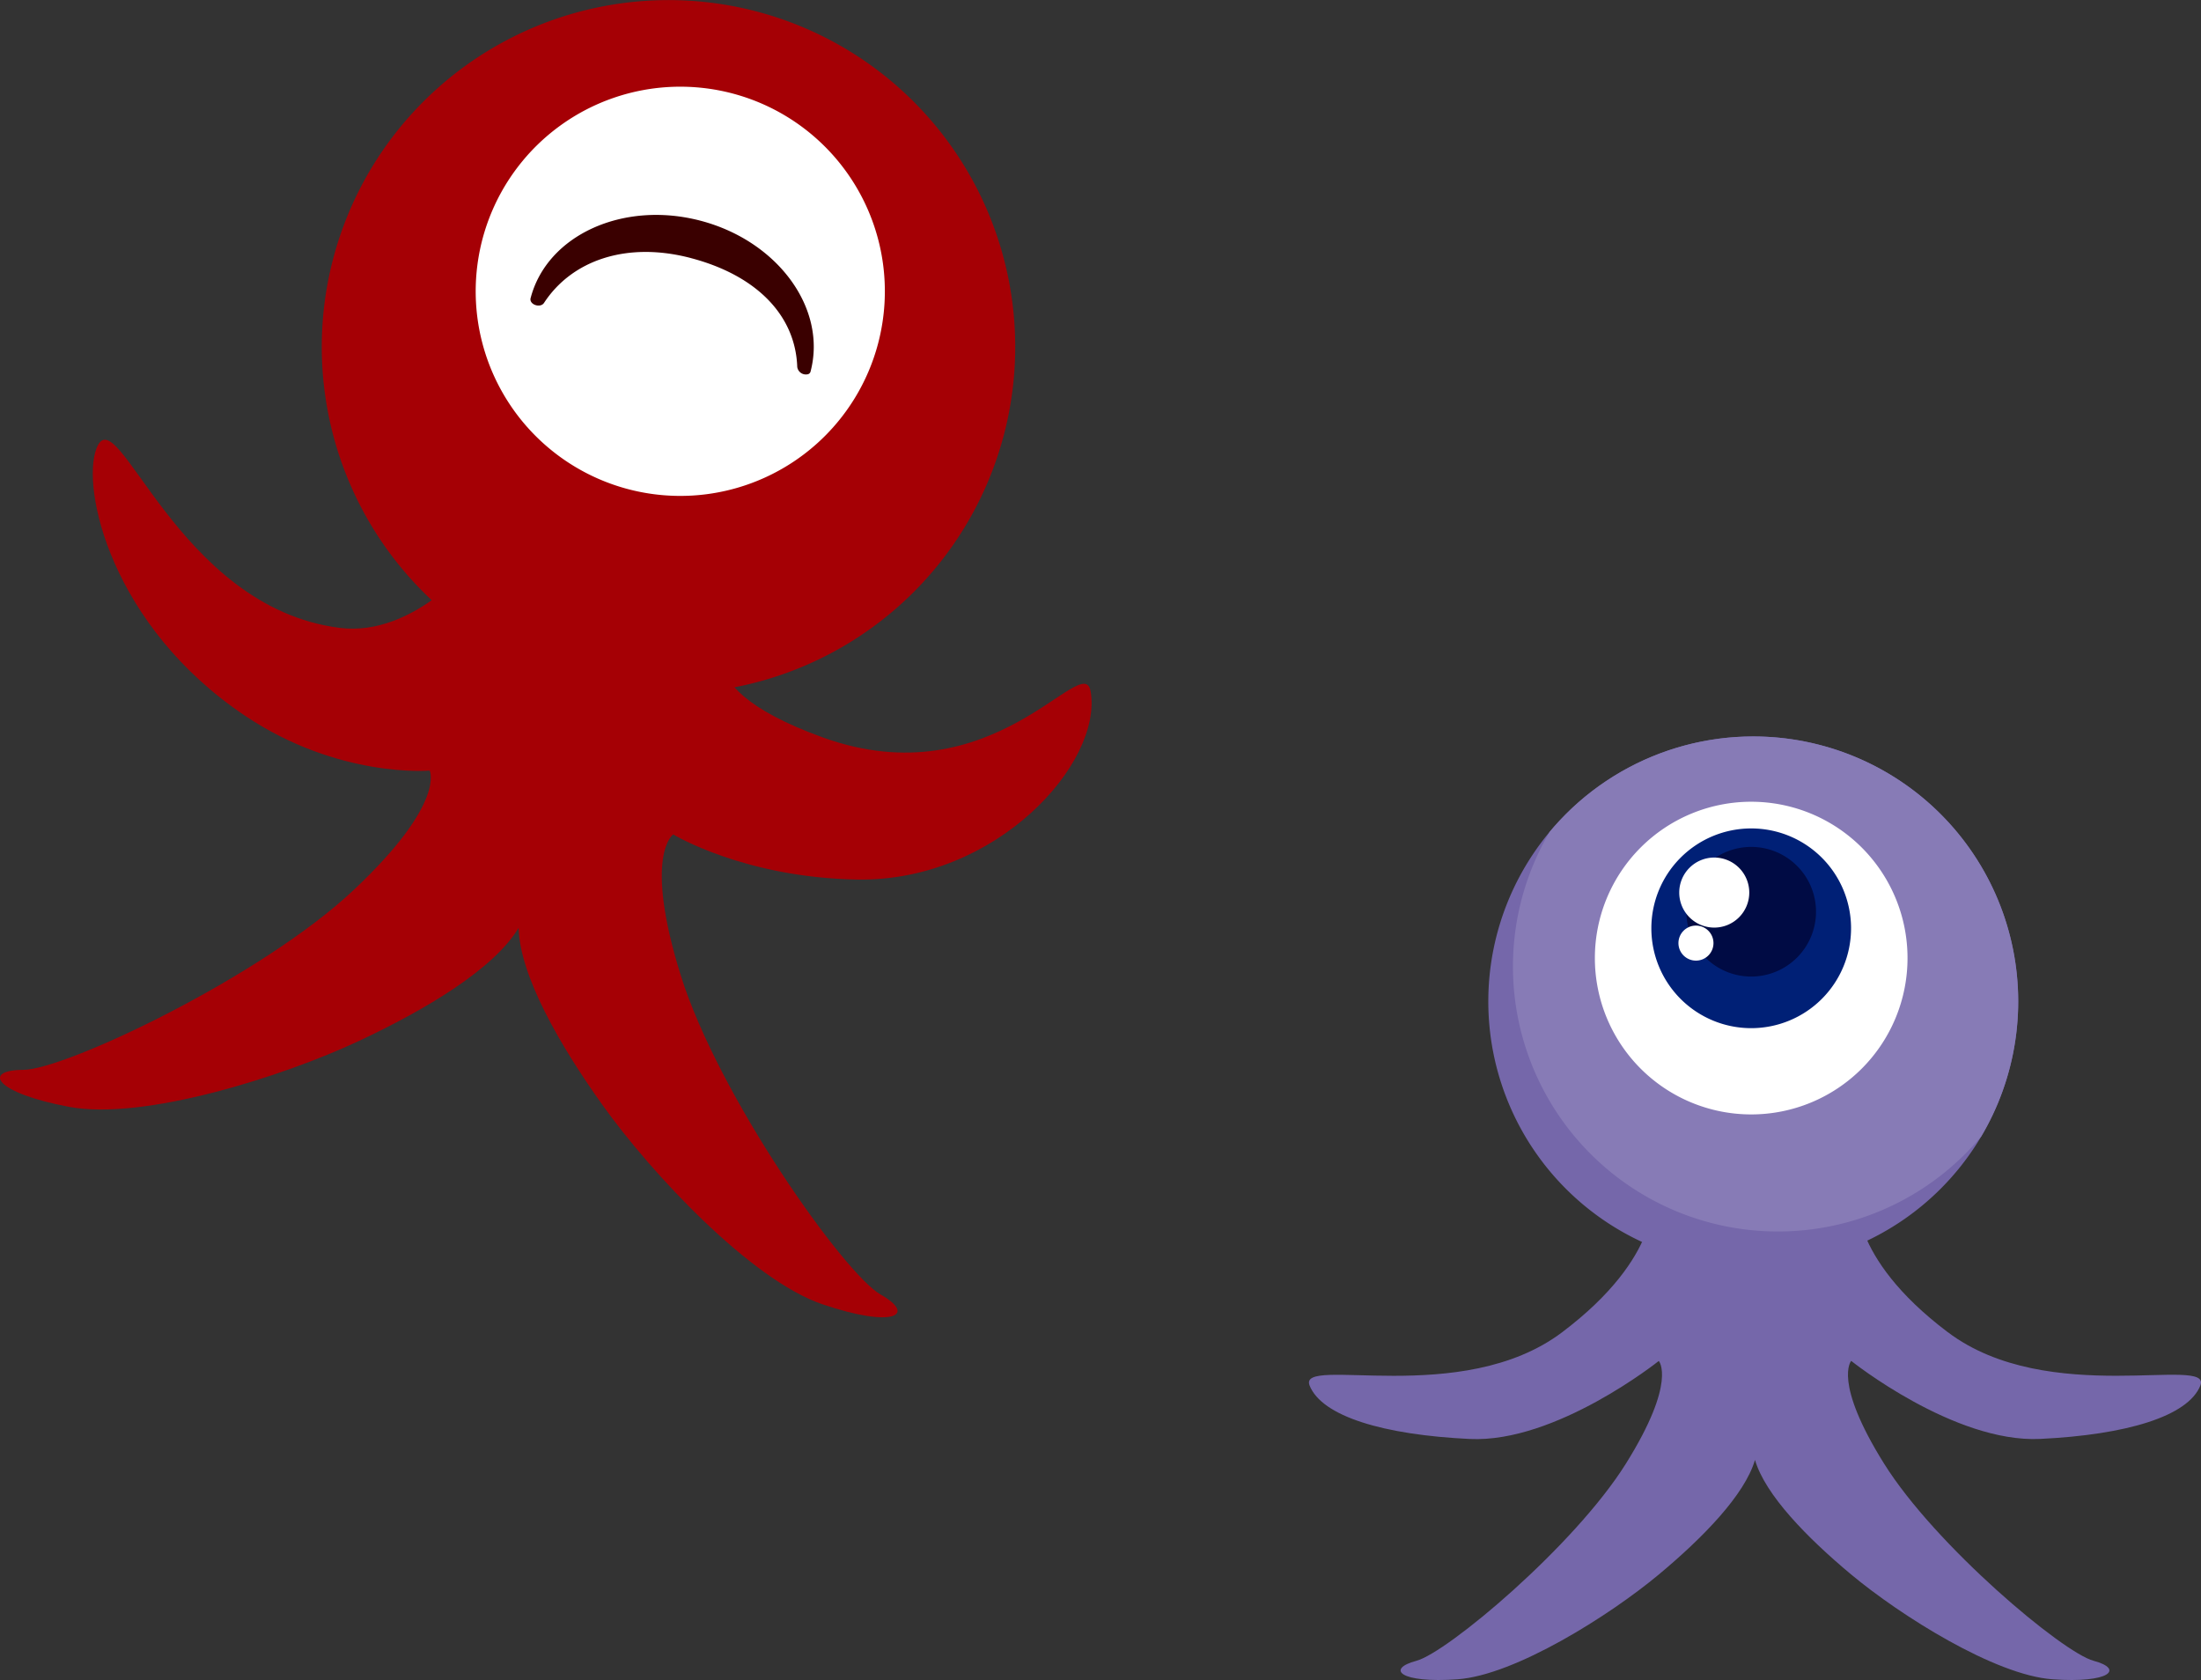
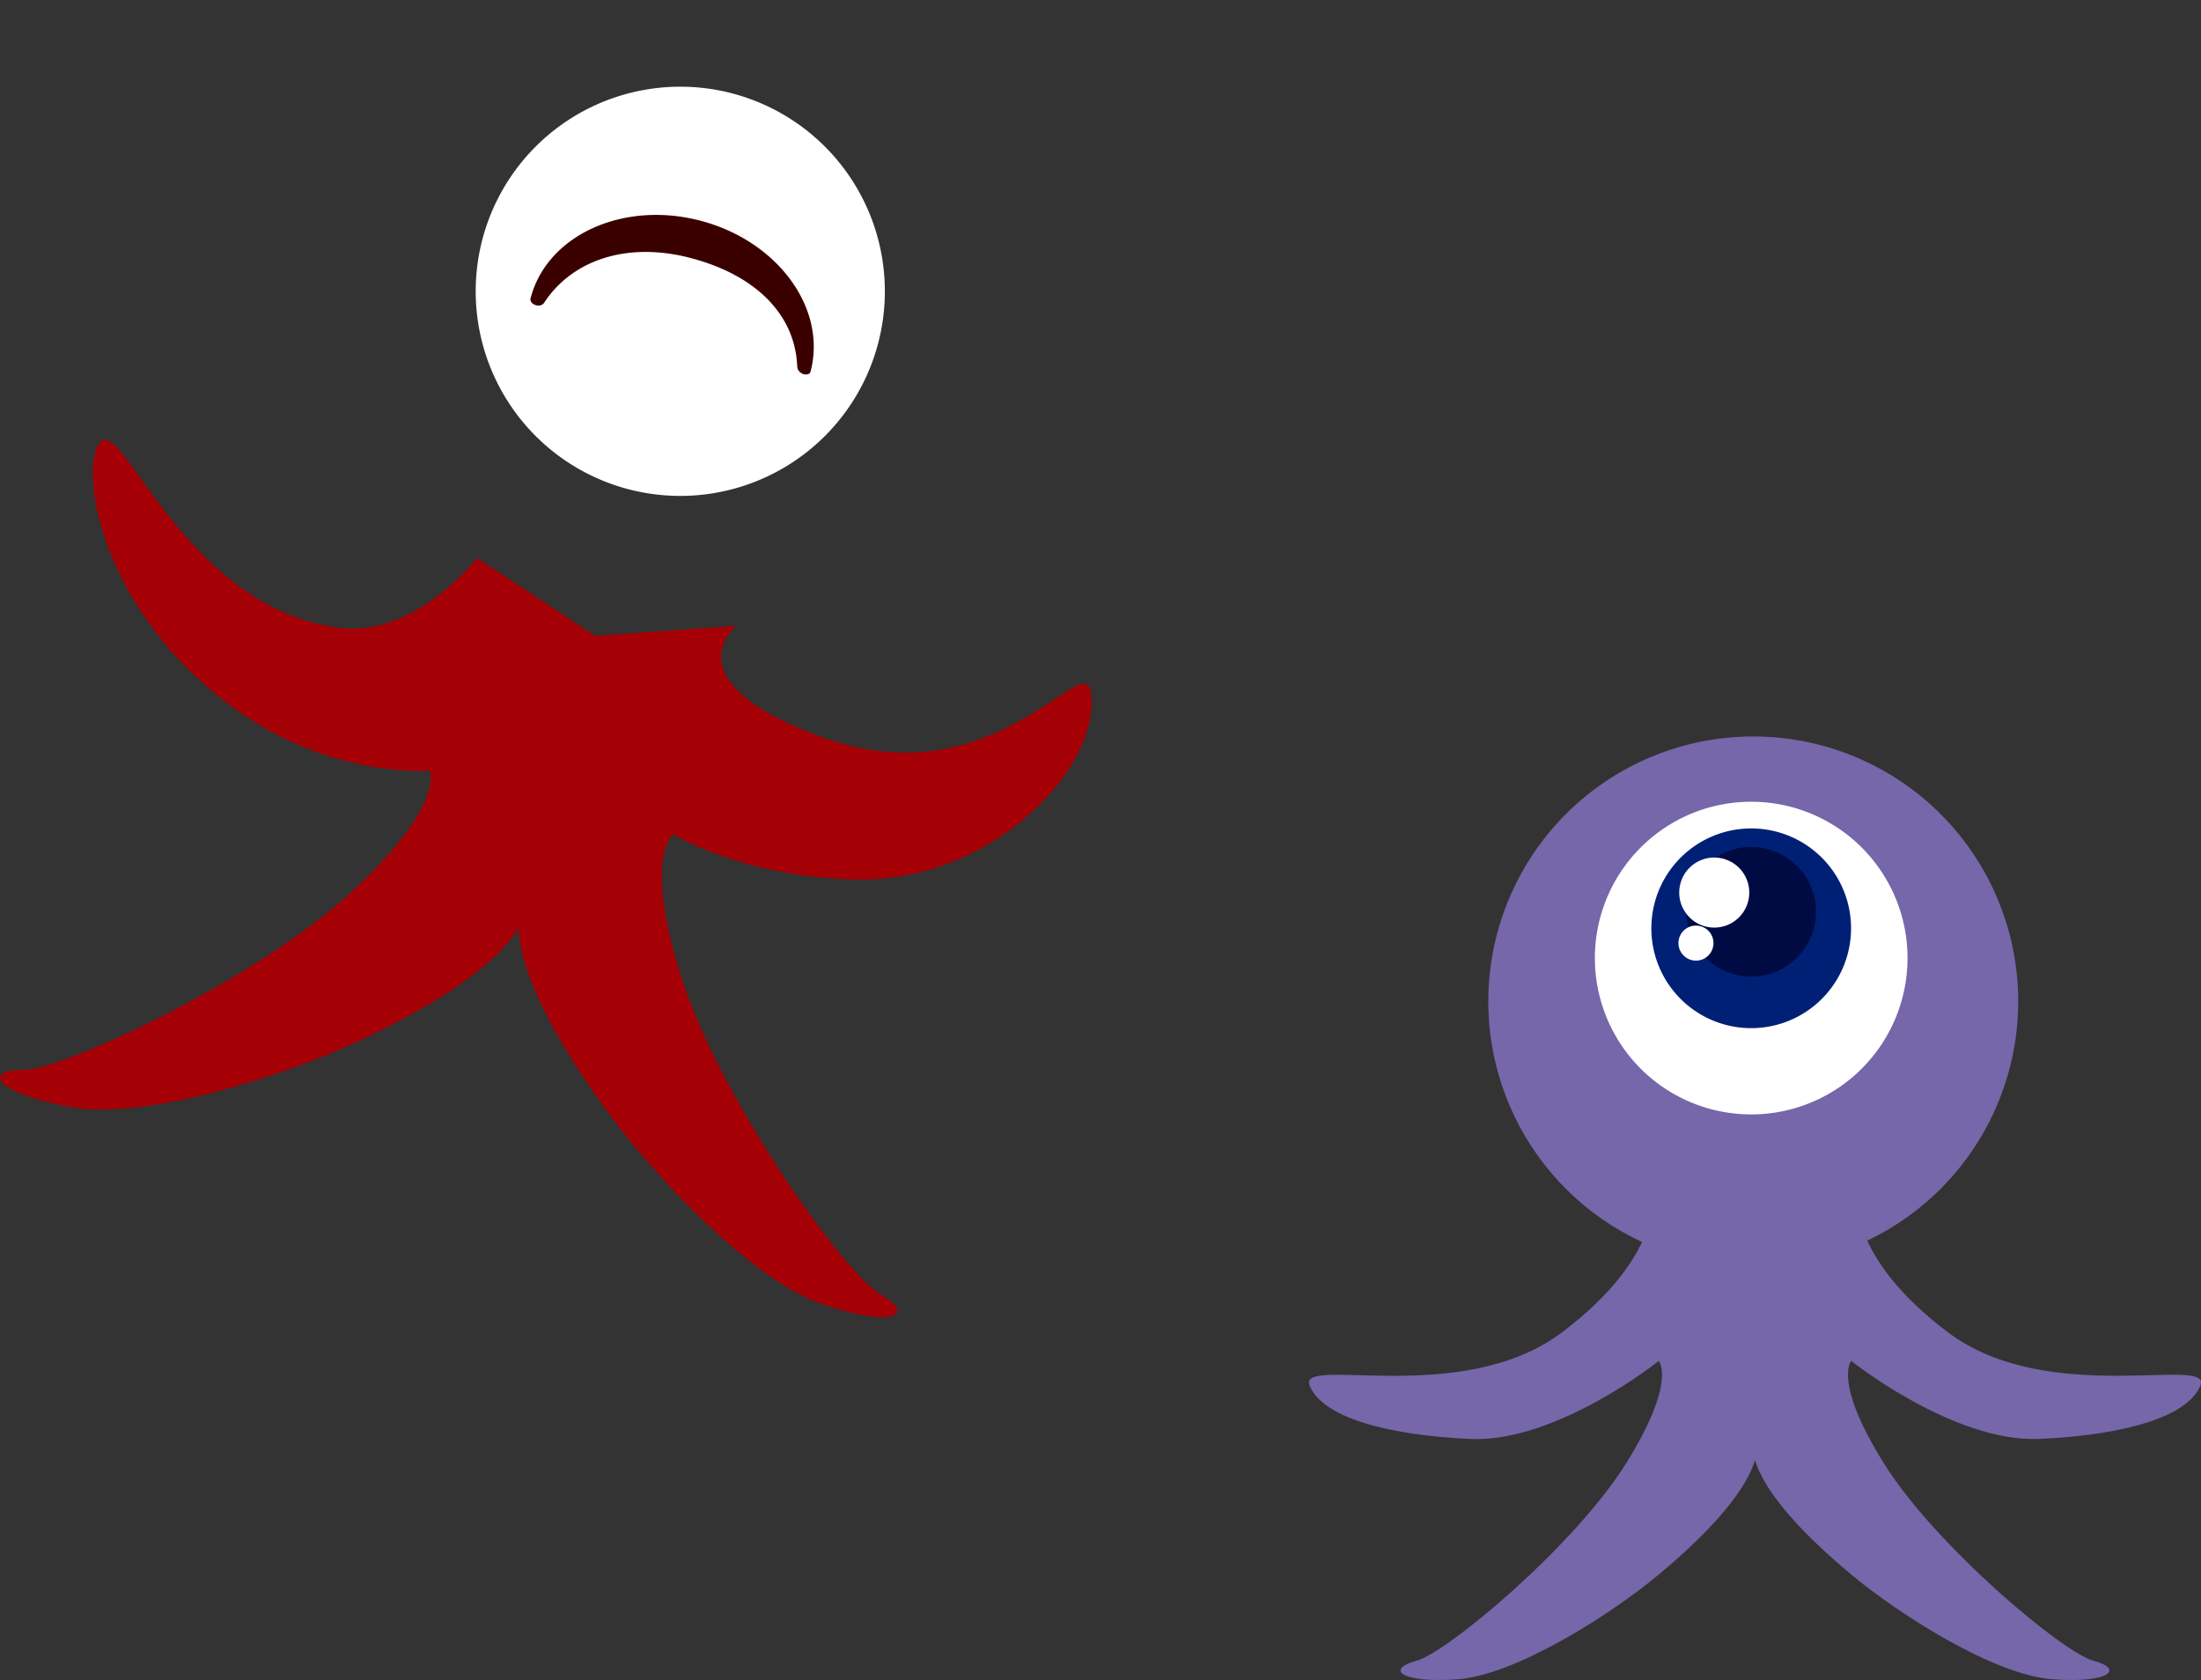
<svg xmlns="http://www.w3.org/2000/svg" width="358.256" height="273.427" viewBox="0 0 358.256 273.427">
  <rect x="0" y="0" width="358.256" height="273.427" fill="#333333" stroke="none" />
  <defs>
    <clipPath id="clip-path">
      <rect id="長方形_24077" data-name="長方形 24077" width="358.256" height="273.427" fill="none" />
    </clipPath>
    <clipPath id="clip-path-2">
      <path id="パス_48940" data-name="パス 48940" d="M68.792,77.167A43.126,43.126,0,1,0,111.92,34.036,43.126,43.126,0,0,0,68.792,77.167" transform="translate(-68.792 -34.036)" fill="none" />
    </clipPath>
  </defs>
  <g id="monster_05" transform="translate(-1278.744 -7919)">
    <g id="グループ_117097" data-name="グループ 117097" transform="translate(1278.744 7919)" clip-path="url(#clip-path)">
-       <path id="パス_48933" data-name="パス 48933" d="M125.914,70.758a56.437,56.437,0,1,1-40.289-68.9,56.441,56.441,0,0,1,40.289,68.9" transform="translate(37.491 0.001)" fill="#a50005" />
      <path id="パス_48934" data-name="パス 48934" d="M87.506,45.752A33.3,33.3,0,1,1,63.735,5.1a33.3,33.3,0,0,1,23.77,40.652" transform="translate(55.436 10.097)" fill="#fff" />
      <path id="パス_48935" data-name="パス 48935" d="M133.919,68.767c-25.263-9.135-14.082-18.157-14.082-18.157L96.866,52.244,77.649,39.556S67.637,52.508,55.273,50.937c-26.647-3.391-36.194-37.814-39.55-29.25-2.578,6.582,2.409,28.957,24.14,43.54,15.276,10.251,30.074,8.941,30.074,8.941s2.7,5.229-12.315,19.386S10.6,122.843,3.806,122.871-.8,126.639,11.272,128.9,46.029,123.984,58.4,118.18c11-5.155,22-11.741,26.01-18.41.225,7.779,6.582,18.91,13.639,28.8,7.937,11.128,24.189,28.5,35.817,32.454s15.368,1.764,9.462-1.592-26.376-32.239-32.521-51.939-1.225-22.936-1.225-22.936,11.543,7.029,29.936,7.342c22.675.384,39.965-18.967,38.011-30.588-1.173-6.973-15.706,17.544-43.614,7.455" transform="translate(0 51.247)" fill="#a50005" />
      <path id="パス_48936" data-name="パス 48936" d="M50.6,16.949C61.233,19.734,67.646,26.2,67.945,34.665a1.417,1.417,0,0,0,1.634,1.215.607.607,0,0,0,.539-.482C72.8,25.15,64.776,14.174,52.194,10.874S27.233,13.212,24.55,23.456l-.011.032c-.239,1.042,1.6,1.669,2.194.757,4.557-6.966,13.484-10.019,23.869-7.3" transform="translate(61.822 25.046)" fill="#3a0000" />
      <path id="パス_48937" data-name="パス 48937" d="M155.044,77.164a43.126,43.126,0,1,1-43.128-43.128,43.127,43.127,0,0,1,43.128,43.128" transform="translate(173.459 85.823)" fill="#7567aa" />
      <path id="パス_48938" data-name="パス 48938" d="M164.473,77.606c-16.382-12.371-14.709-22.4-14.709-22.4L133.1,60.865l-16.66-5.659s1.669,10.029-14.709,22.4S58.6,81.283,60.61,86.3s12.033,8.025,26.077,8.691,30.757-12.7,30.757-12.7S120.45,85.628,112.094,99s-29.088,30.757-34.1,32.091-2.673,3.68,6.687,3.011,24.739-10.364,32.764-17.051c7.131-5.944,13.984-12.938,15.657-18.65,1.673,5.712,8.529,12.706,15.66,18.65,8.022,6.687,23.4,16.382,32.764,17.051s11.7-1.673,6.684-3.011-25.742-18.72-34.1-32.091-5.349-16.717-5.349-16.717,16.717,13.371,30.757,12.7,24.069-3.676,26.077-8.691-24.739,3.676-41.121-8.691" transform="translate(152.557 139.203)" fill="#7567aa" />
    </g>
    <g id="グループ_117100" data-name="グループ 117100" transform="translate(1520.995 8038.859)">
      <g id="グループ_117099" data-name="グループ 117099" clip-path="url(#clip-path-2)">
-         <path id="パス_48939" data-name="パス 48939" d="M156.183,75.55a43.126,43.126,0,1,1-43.128-43.128A43.127,43.127,0,0,1,156.183,75.55" transform="translate(-65.92 -38.106)" fill="#877bb6" />
-       </g>
+         </g>
    </g>
    <g id="グループ_117102" data-name="グループ 117102" transform="translate(1278.744 7919)">
      <g id="グループ_117101" data-name="グループ 117101" clip-path="url(#clip-path)">
        <path id="パス_48941" data-name="パス 48941" d="M124.607,62.5A25.445,25.445,0,1,1,99.161,37.053,25.445,25.445,0,0,1,124.607,62.5" transform="translate(185.88 93.43)" fill="#fff" />
        <path id="パス_48942" data-name="パス 48942" d="M108.832,54.539A16.252,16.252,0,1,1,92.581,38.287a16.251,16.251,0,0,1,16.252,16.252" transform="translate(192.463 96.542)" fill="#002076" />
        <path id="パス_48943" data-name="パス 48943" d="M99.048,49.691A10.55,10.55,0,1,1,88.5,39.141a10.549,10.549,0,0,1,10.55,10.55" transform="translate(196.543 98.695)" fill="#000b44" />
        <path id="パス_48944" data-name="パス 48944" d="M89.019,45.333a5.7,5.7,0,1,1-5.7-5.7,5.7,5.7,0,0,1,5.7,5.7" transform="translate(195.709 99.933)" fill="#fff" />
        <path id="パス_48945" data-name="パス 48945" d="M83.282,45.629a2.851,2.851,0,1,1-2.852-2.852,2.854,2.854,0,0,1,2.852,2.852" transform="translate(195.62 107.863)" fill="#fff" />
      </g>
    </g>
  </g>
</svg>